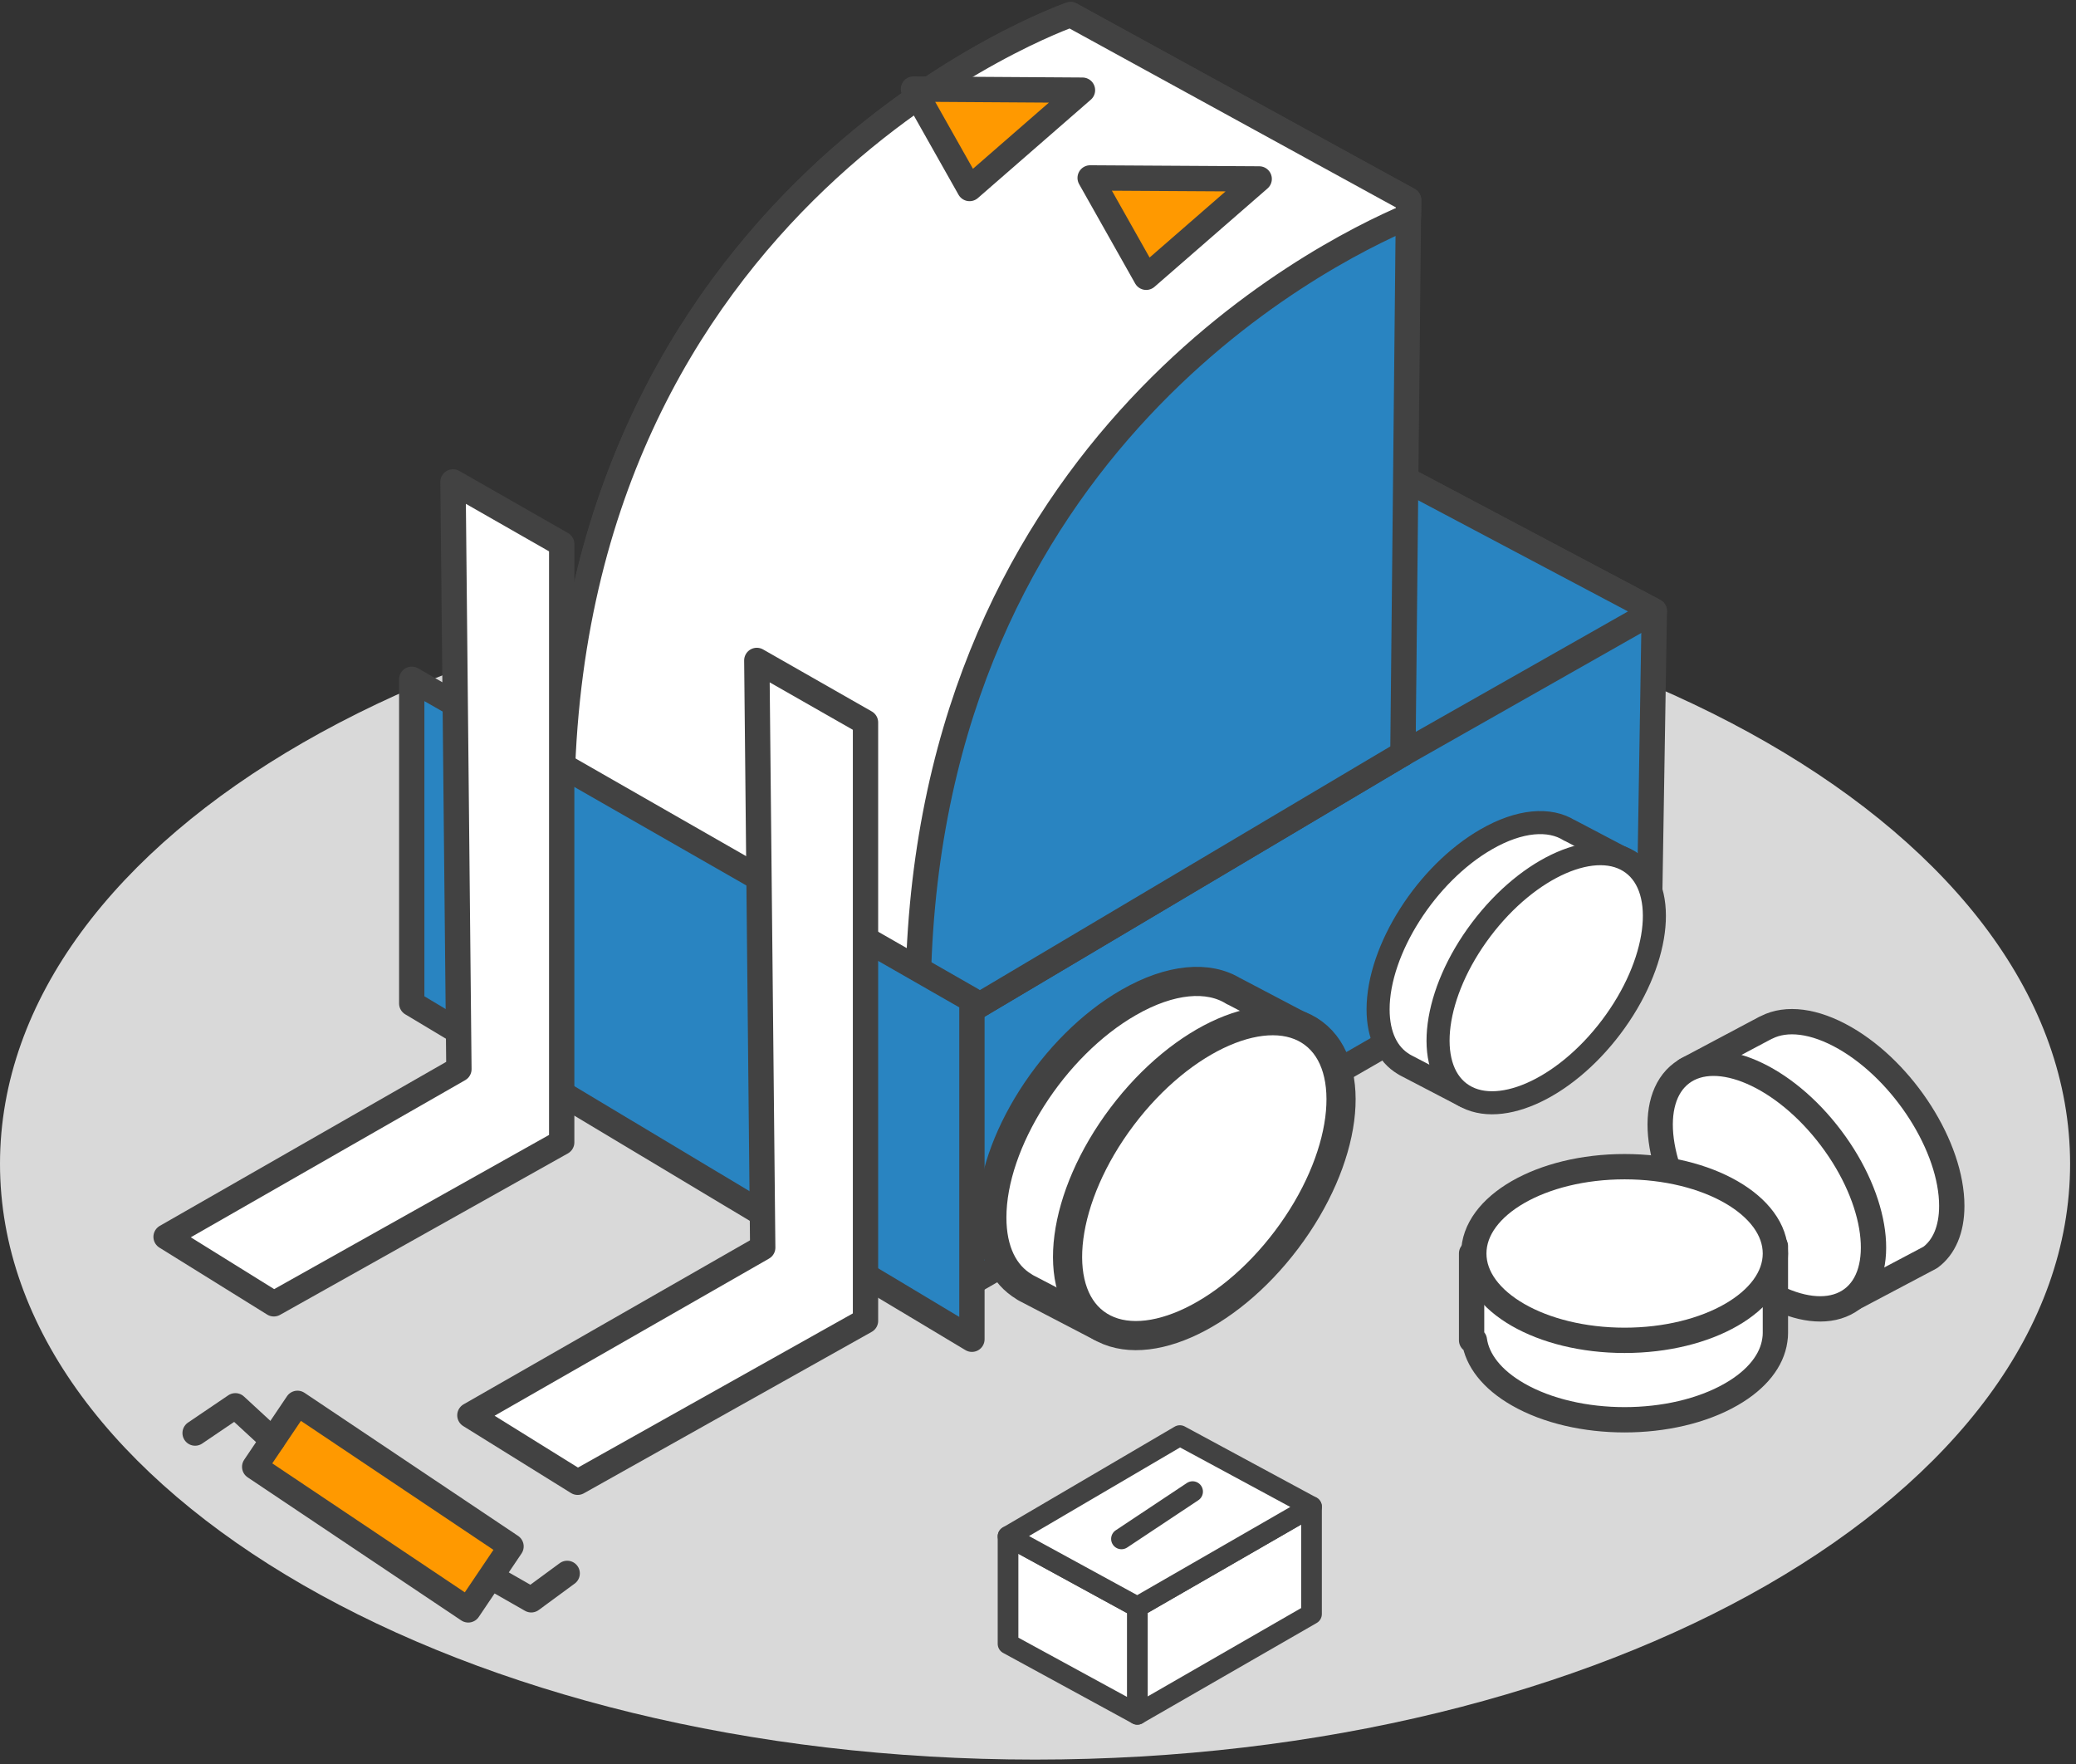
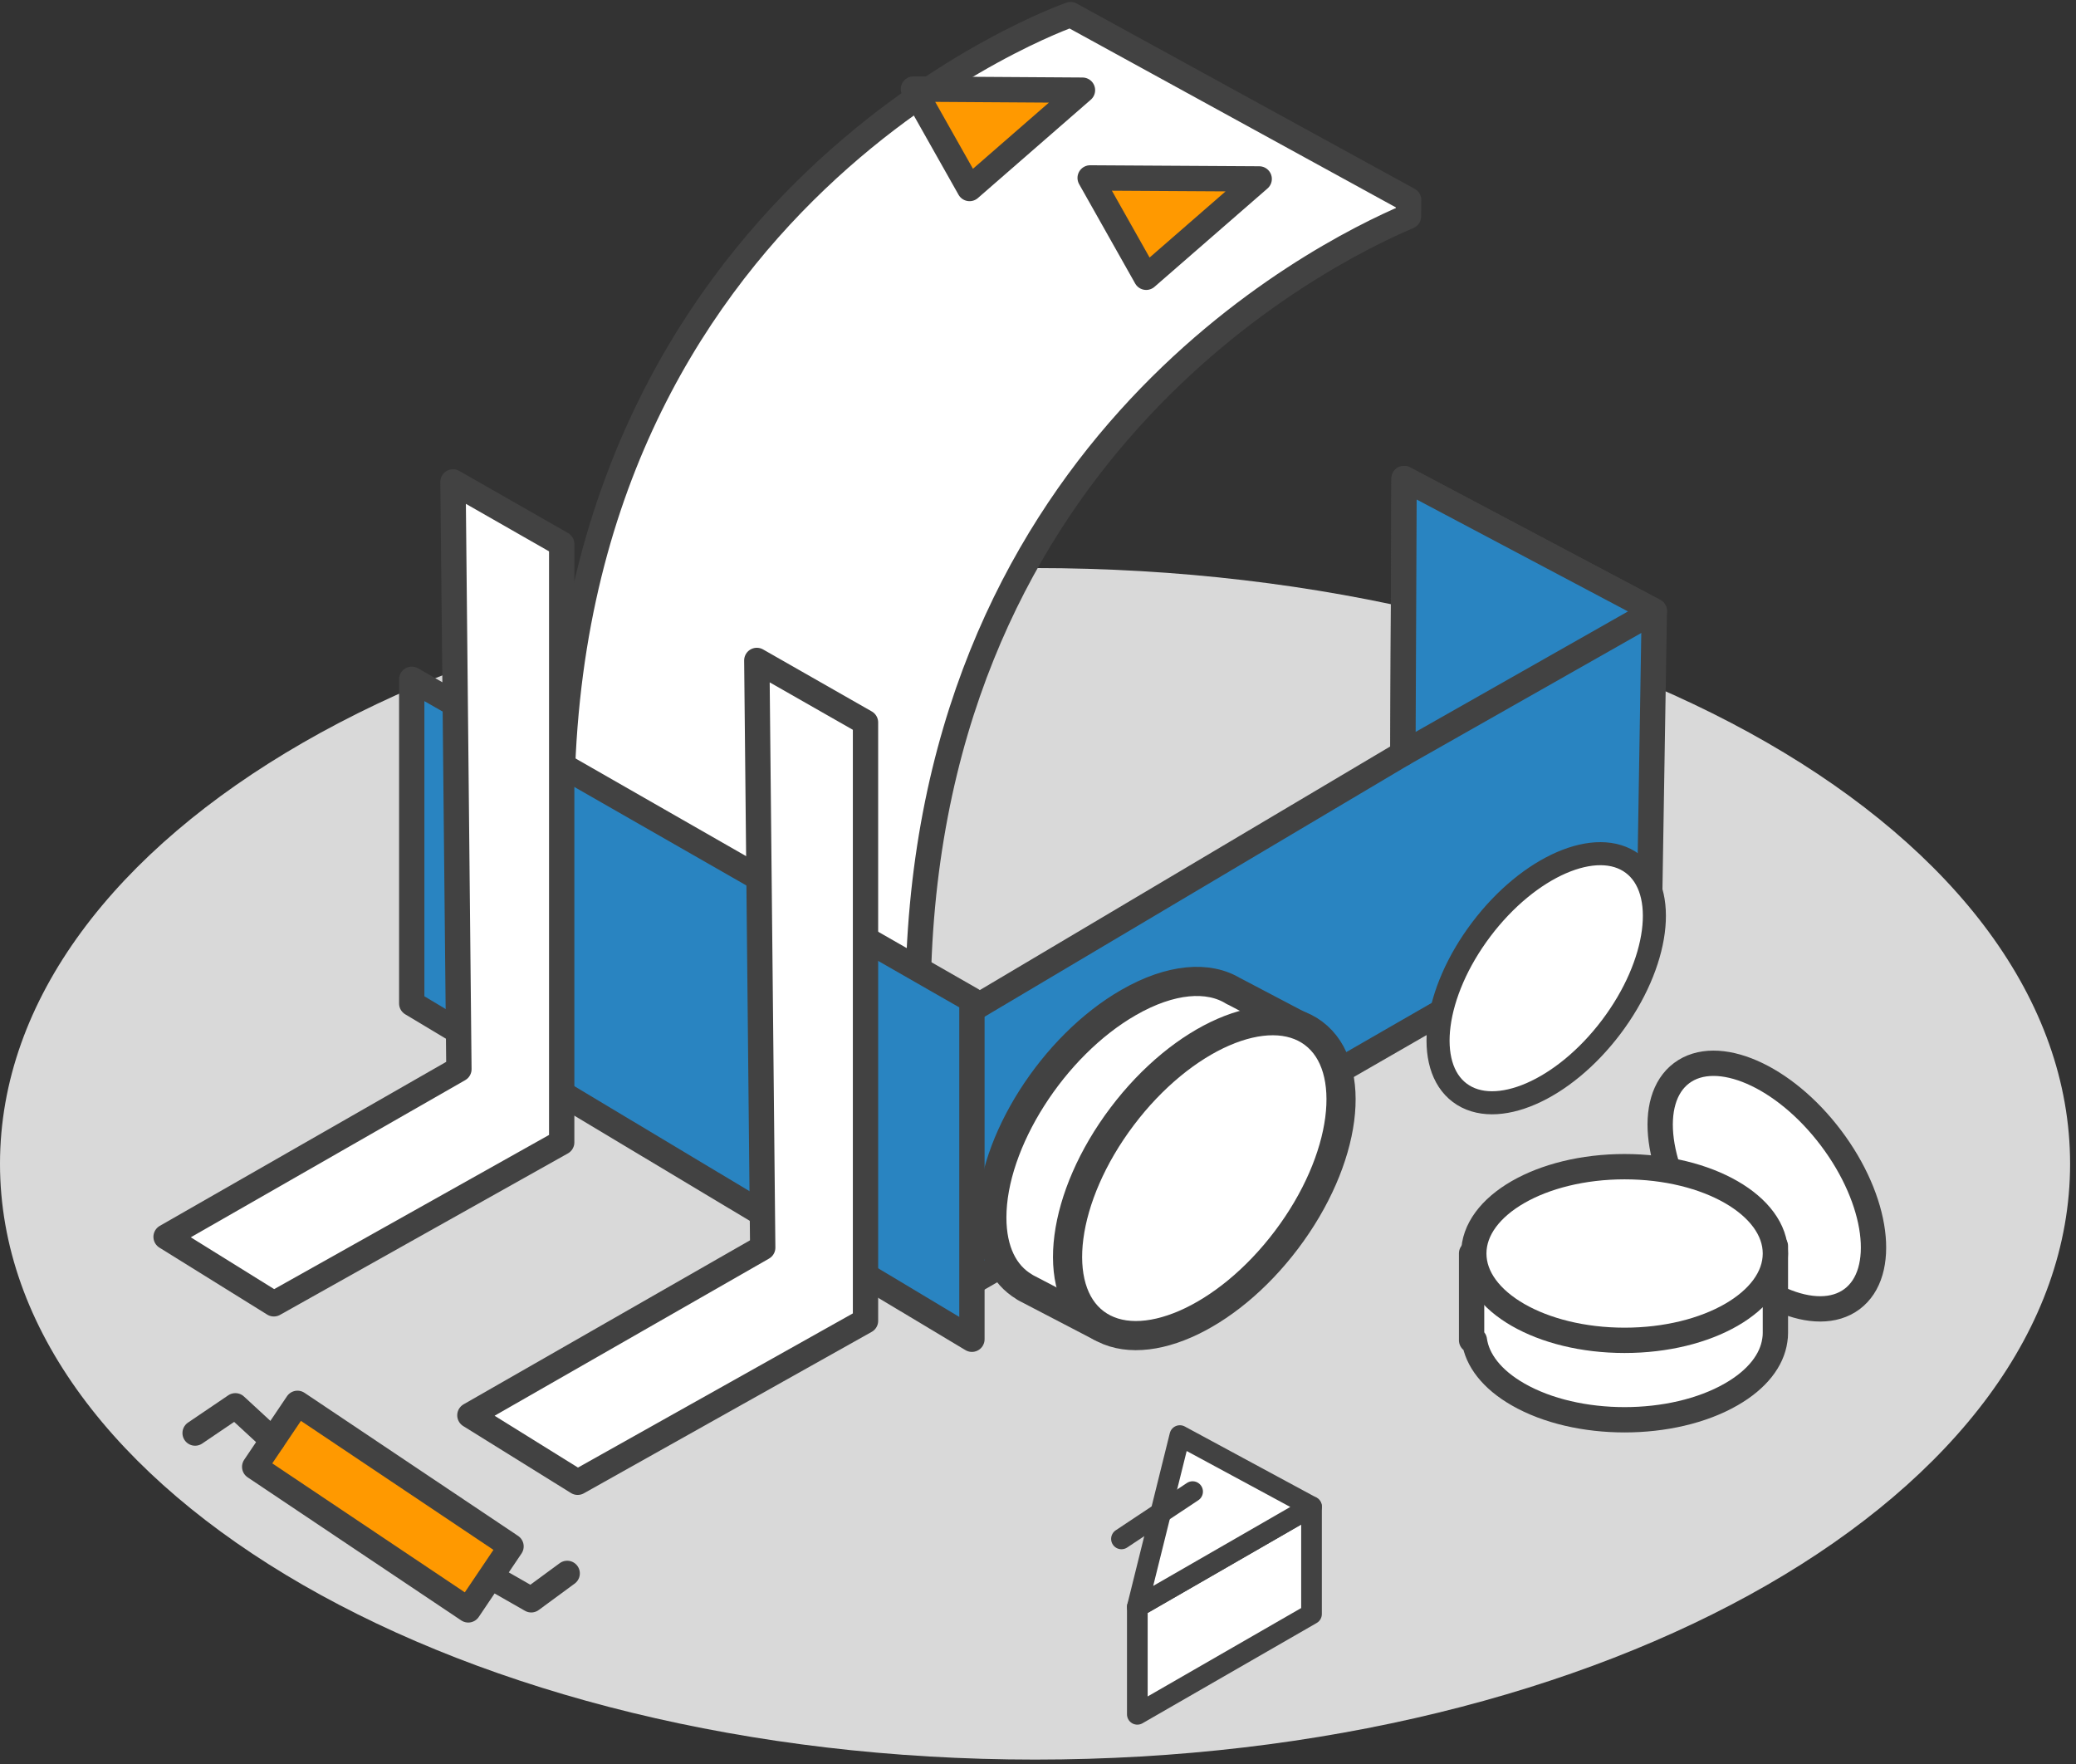
<svg xmlns="http://www.w3.org/2000/svg" width="246" height="209" viewBox="0 0 246 209" fill="none">
  <rect x="0" y="0" width="246" height="209" fill="#333333" stroke="none" />
  <path d="M122.65 208.478C190.388 208.478 245.3 176.875 245.3 137.891C245.3 98.907 190.388 67.304 122.65 67.304C54.912 67.304 0 98.907 0 137.891C0 176.875 54.912 208.478 122.65 208.478Z" fill="#D9D9D9" />
-   <path d="M231.28 142.876C231.28 145.727 230.33 147.81 228.73 148.986L228.71 148.996L227.22 149.784L218.64 154.319L199.8 126.776L209.18 121.792H209.2C209.25 121.762 209.3 121.732 209.36 121.712C211.67 120.546 214.97 120.885 218.64 122.998C225.62 127.016 231.28 135.918 231.28 142.876Z" fill="white" stroke="#424242" stroke-width="3" stroke-miterlimit="10" stroke-linecap="round" stroke-linejoin="round" />
  <path d="M219.465 153.913C223.663 150.766 222.544 142.222 216.967 134.83C211.39 127.438 203.466 123.997 199.268 127.144C195.07 130.292 196.189 138.835 201.766 146.227C207.343 153.619 215.267 157.06 219.465 153.913Z" fill="white" stroke="#424242" stroke-width="3" stroke-miterlimit="10" stroke-linecap="round" stroke-linejoin="round" />
  <path d="M210.38 147.641V157.928C210.38 158.217 210.36 158.506 210.31 158.795C209.98 161.138 208.26 163.421 205.15 165.205C198.17 169.222 186.85 169.222 179.87 165.205C176.76 163.421 175.04 161.138 174.71 158.795H174.38V148.508L186.63 148.209L196.92 147.97L210.38 147.641Z" fill="white" stroke="#424242" stroke-width="3" stroke-miterlimit="10" stroke-linecap="round" stroke-linejoin="round" />
  <path d="M192.51 158.805C202.379 158.805 210.38 154.199 210.38 148.518C210.38 142.836 202.379 138.23 192.51 138.23C182.641 138.23 174.64 142.836 174.64 148.518C174.64 154.199 182.641 158.805 192.51 158.805Z" fill="white" stroke="#424242" stroke-width="3" stroke-miterlimit="10" stroke-linecap="round" stroke-linejoin="round" />
  <path d="M155.41 191.233L134.77 203.115V190.396L155.41 178.513V191.233Z" fill="white" stroke="#424242" stroke-width="2.45" stroke-miterlimit="10" stroke-linecap="round" stroke-linejoin="round" />
-   <path d="M134.77 203.115L119.45 194.762V182.032L134.77 190.396V203.115Z" fill="white" stroke="#424242" stroke-width="2.45" stroke-miterlimit="10" stroke-linecap="round" stroke-linejoin="round" />
-   <path d="M155.41 178.513L139.81 170.09L119.45 182.032L134.77 190.396L155.41 178.513Z" fill="white" stroke="#424242" stroke-width="2.45" stroke-miterlimit="10" stroke-linecap="round" stroke-linejoin="round" />
+   <path d="M155.41 178.513L139.81 170.09L134.77 190.396L155.41 178.513Z" fill="white" stroke="#424242" stroke-width="2.45" stroke-miterlimit="10" stroke-linecap="round" stroke-linejoin="round" />
  <path d="M132.89 182.331L141.32 176.729" stroke="#424242" stroke-width="2.45" stroke-miterlimit="10" stroke-linecap="round" stroke-linejoin="round" />
  <path d="M60.556 183.221L35.25 166.27L30.18 173.791L55.487 190.742L60.556 183.221Z" fill="#FF9900" stroke="#424242" stroke-width="3" stroke-miterlimit="10" stroke-linecap="round" stroke-linejoin="round" />
  <path d="M58.36 186.926L62.95 189.548L67.21 186.418" stroke="#424242" stroke-width="3" stroke-miterlimit="10" stroke-linecap="round" stroke-linejoin="round" />
  <path d="M32.3 170.628L27.89 166.561L23.12 169.791" stroke="#424242" stroke-width="3" stroke-miterlimit="10" stroke-linecap="round" stroke-linejoin="round" />
  <path d="M112.72 153.333L195.49 105.683L196.03 72.398L166.38 56.698L166.24 89.295L110.95 122.111L112.72 153.333Z" fill="#2984C1" stroke="#424242" stroke-width="3" stroke-miterlimit="10" stroke-linecap="round" stroke-linejoin="round" />
  <path d="M166.24 89.295L196.03 72.398L166.38 56.698L166.24 89.295Z" fill="#2984C1" stroke="#424242" stroke-width="3" stroke-miterlimit="10" stroke-linecap="round" stroke-linejoin="round" />
-   <path d="M166.24 89.295L166.91 23.702L126.87 1.731C126.87 1.731 66.57 22.605 66.57 95.944L110.96 122.111L166.24 89.295Z" fill="#2984C1" stroke="#424242" stroke-width="3" stroke-miterlimit="10" stroke-linecap="round" stroke-linejoin="round" />
  <path d="M166.92 23.692L166.9 25.636C156.1 30.221 108.78 54.026 108.78 118.991L112.51 121.184L110.95 122.111L66.56 95.944C66.56 22.605 126.86 1.731 126.86 1.731L166.92 23.692Z" fill="white" stroke="#424242" stroke-width="3" stroke-miterlimit="10" stroke-linecap="round" stroke-linejoin="round" />
  <path d="M48.79 80.483V118.891L115.17 158.676V118.483L48.79 80.483Z" fill="#2984C1" stroke="#424242" stroke-width="3" stroke-miterlimit="10" stroke-linecap="round" stroke-linejoin="round" />
  <path d="M53.68 57.096L54.38 126.677L19.68 146.544L32.45 154.479L66.56 135.349V64.453L53.68 57.096Z" fill="white" stroke="#424242" stroke-width="3" stroke-miterlimit="10" stroke-linecap="round" stroke-linejoin="round" />
  <path d="M89.68 78.25L90.38 147.82L55.68 167.687L68.45 175.622L102.56 156.493V85.596L89.68 78.25Z" fill="white" stroke="#424242" stroke-width="3" stroke-miterlimit="10" stroke-linecap="round" stroke-linejoin="round" />
  <path d="M155.21 122.171L130.48 157.23L121.75 152.685L121.47 152.535C121.42 152.515 121.39 152.485 121.36 152.455C118.96 151.03 117.53 148.219 117.53 144.251C117.53 135.329 124.78 123.925 133.73 118.782C138.74 115.901 143.22 115.582 146.19 117.446L146.2 117.436L155.21 122.171Z" fill="white" stroke="#424242" stroke-width="3.454" stroke-miterlimit="10" stroke-linecap="round" stroke-linejoin="round" />
  <path d="M152.449 146.893C159.6 137.416 161.035 126.463 155.655 122.428C150.274 118.394 140.115 122.807 132.965 132.285C125.814 141.762 124.379 152.716 129.759 156.75C135.14 160.784 145.298 156.371 152.449 146.893Z" fill="white" stroke="#424242" stroke-width="3.454" stroke-miterlimit="10" stroke-linecap="round" stroke-linejoin="round" />
-   <path d="M193.11 102.124L173.55 129.857L166.64 126.258L166.42 126.138C166.38 126.119 166.36 126.099 166.33 126.079C164.44 124.952 163.3 122.729 163.3 119.589C163.3 112.531 169.04 103.51 176.12 99.443C180.08 97.16 183.63 96.911 185.97 98.386L185.98 98.376L193.11 102.124Z" fill="white" stroke="#424242" stroke-width="2.732" stroke-miterlimit="10" stroke-linecap="round" stroke-linejoin="round" />
  <path d="M190.927 121.679C196.584 114.181 197.721 105.517 193.466 102.327C189.211 99.137 181.176 102.628 175.519 110.126C169.862 117.623 168.725 126.288 172.98 129.478C177.235 132.668 185.27 129.176 190.927 121.679Z" fill="white" stroke="#424242" stroke-width="2.732" stroke-miterlimit="10" stroke-linecap="round" stroke-linejoin="round" />
  <path d="M128.27 10.683L108.24 10.553L114.89 22.336L128.27 10.683Z" fill="#FF9900" stroke="#424242" stroke-width="3" stroke-miterlimit="10" stroke-linecap="round" stroke-linejoin="round" />
  <path d="M149.21 21.2L129.18 21.08L135.82 32.853L149.21 21.2Z" fill="#FF9900" stroke="#424242" stroke-width="3" stroke-miterlimit="10" stroke-linecap="round" stroke-linejoin="round" />
</svg>